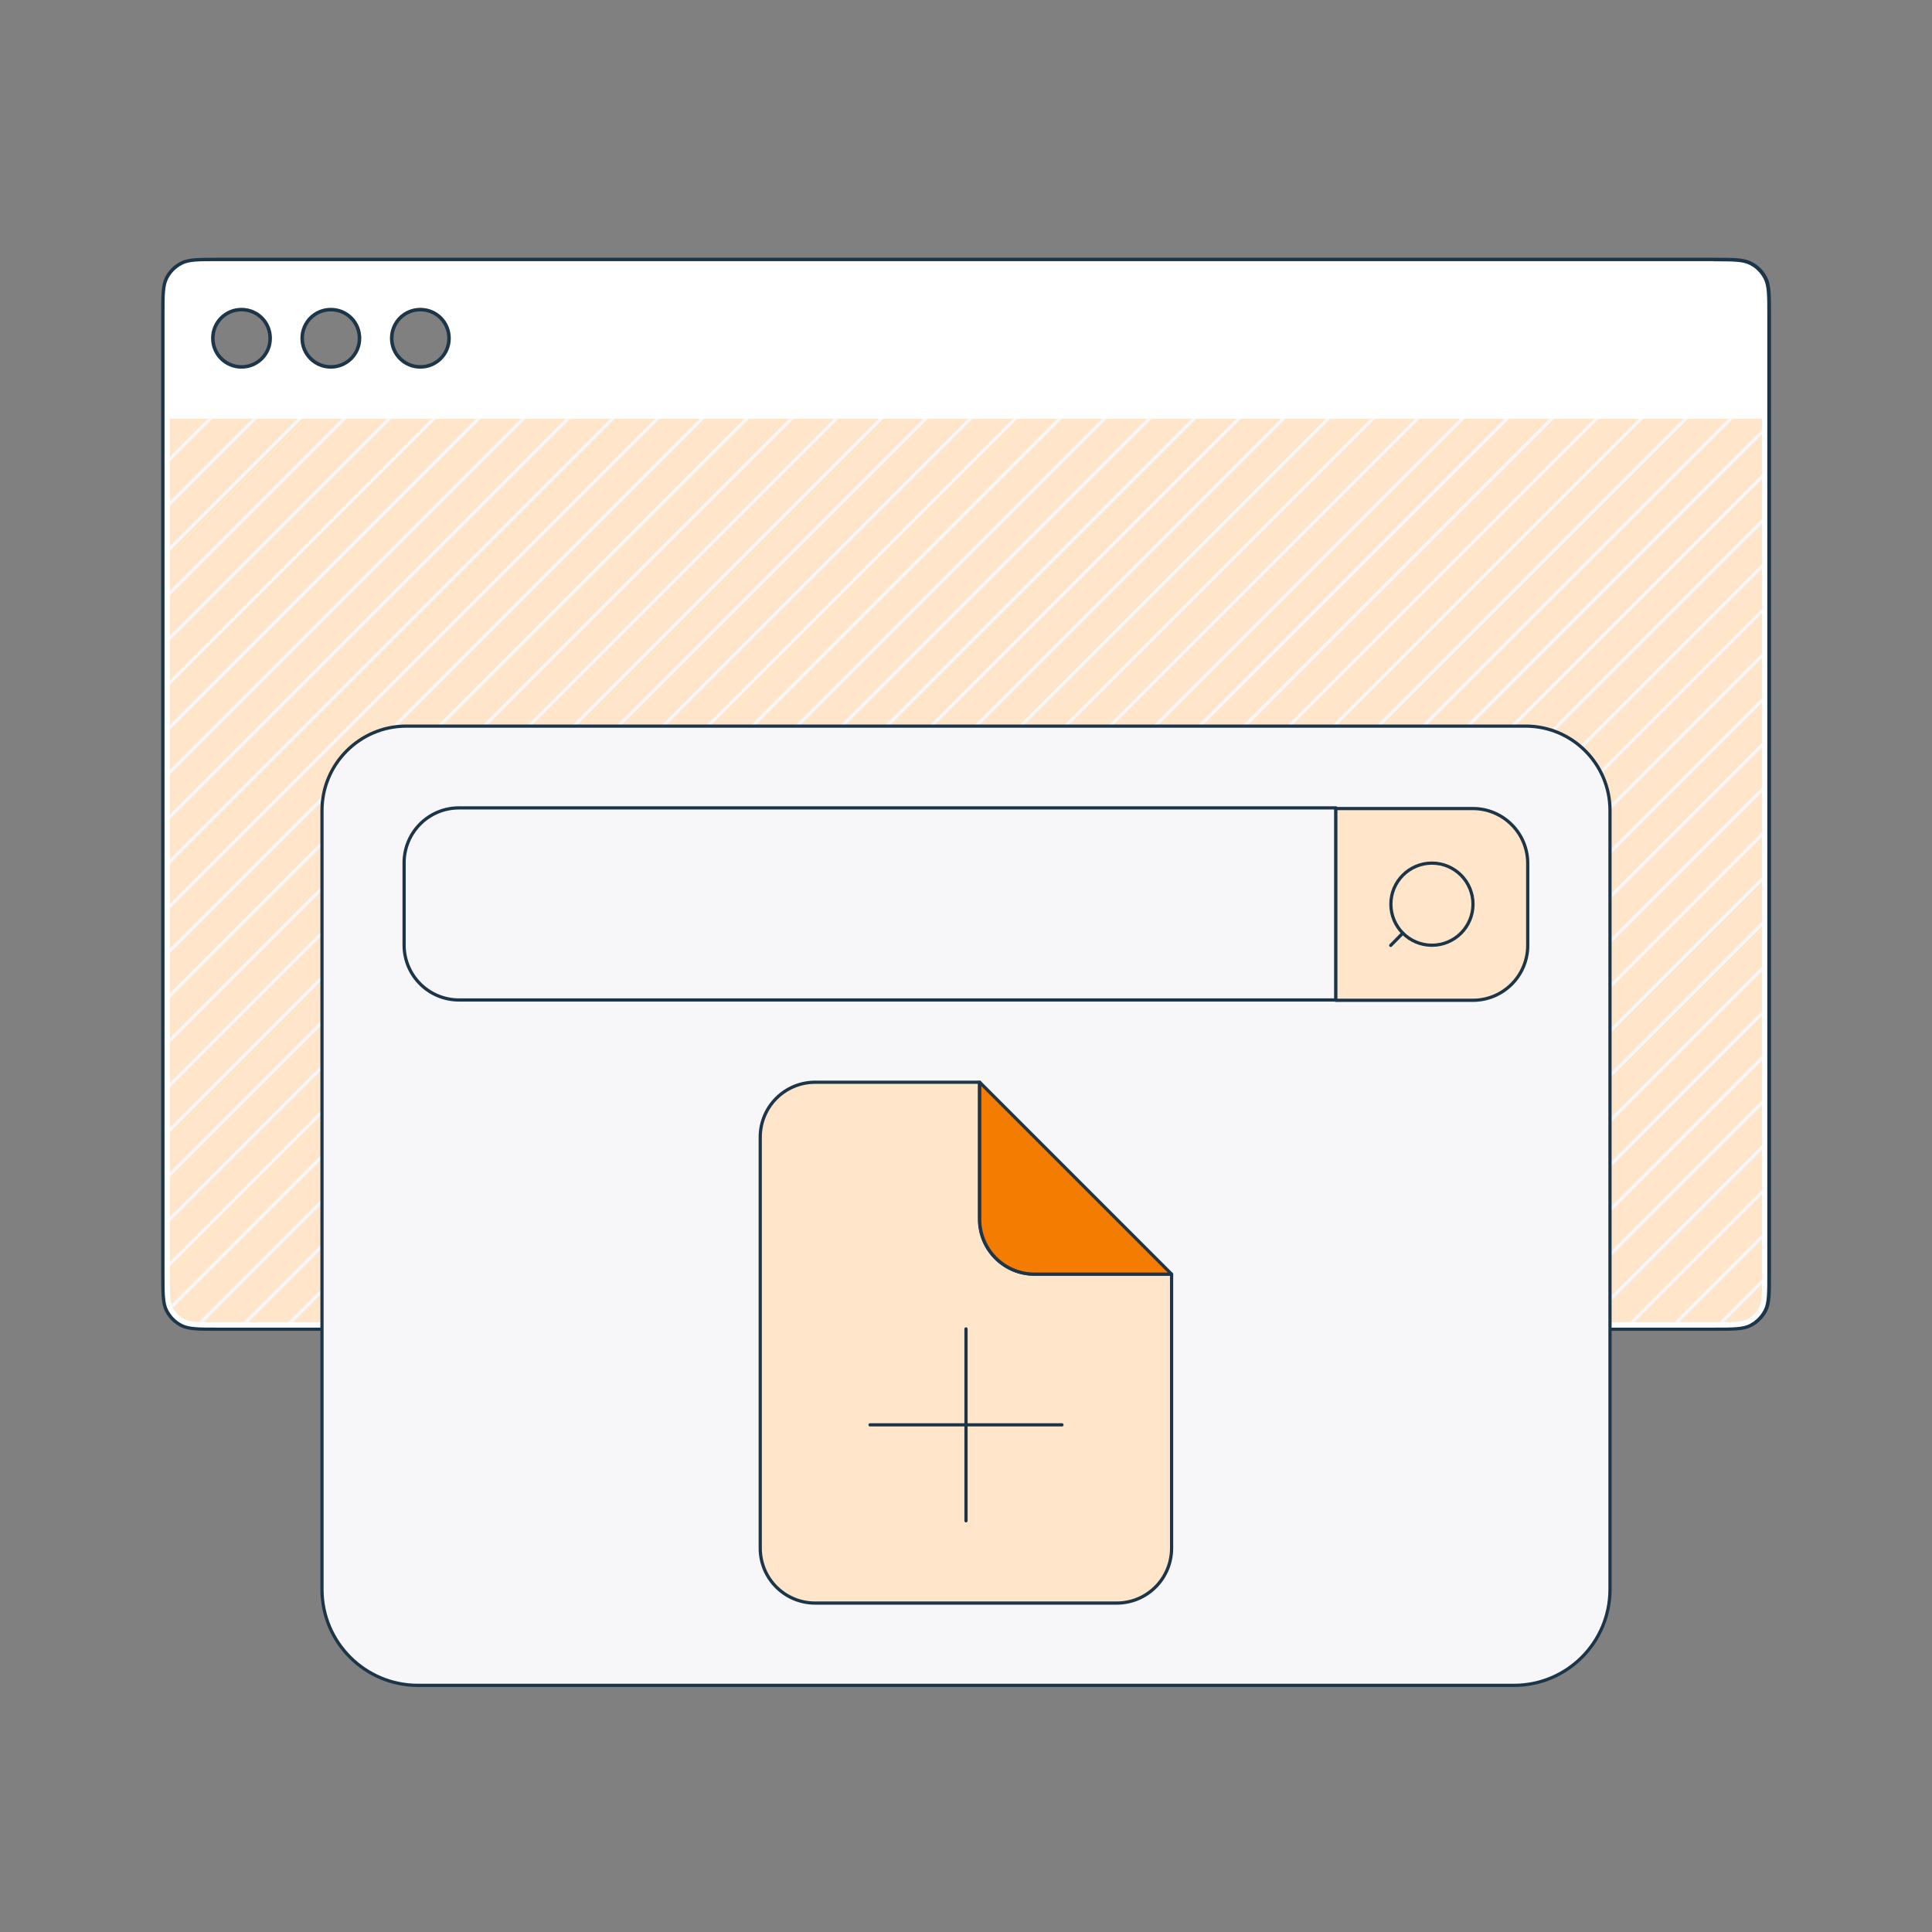
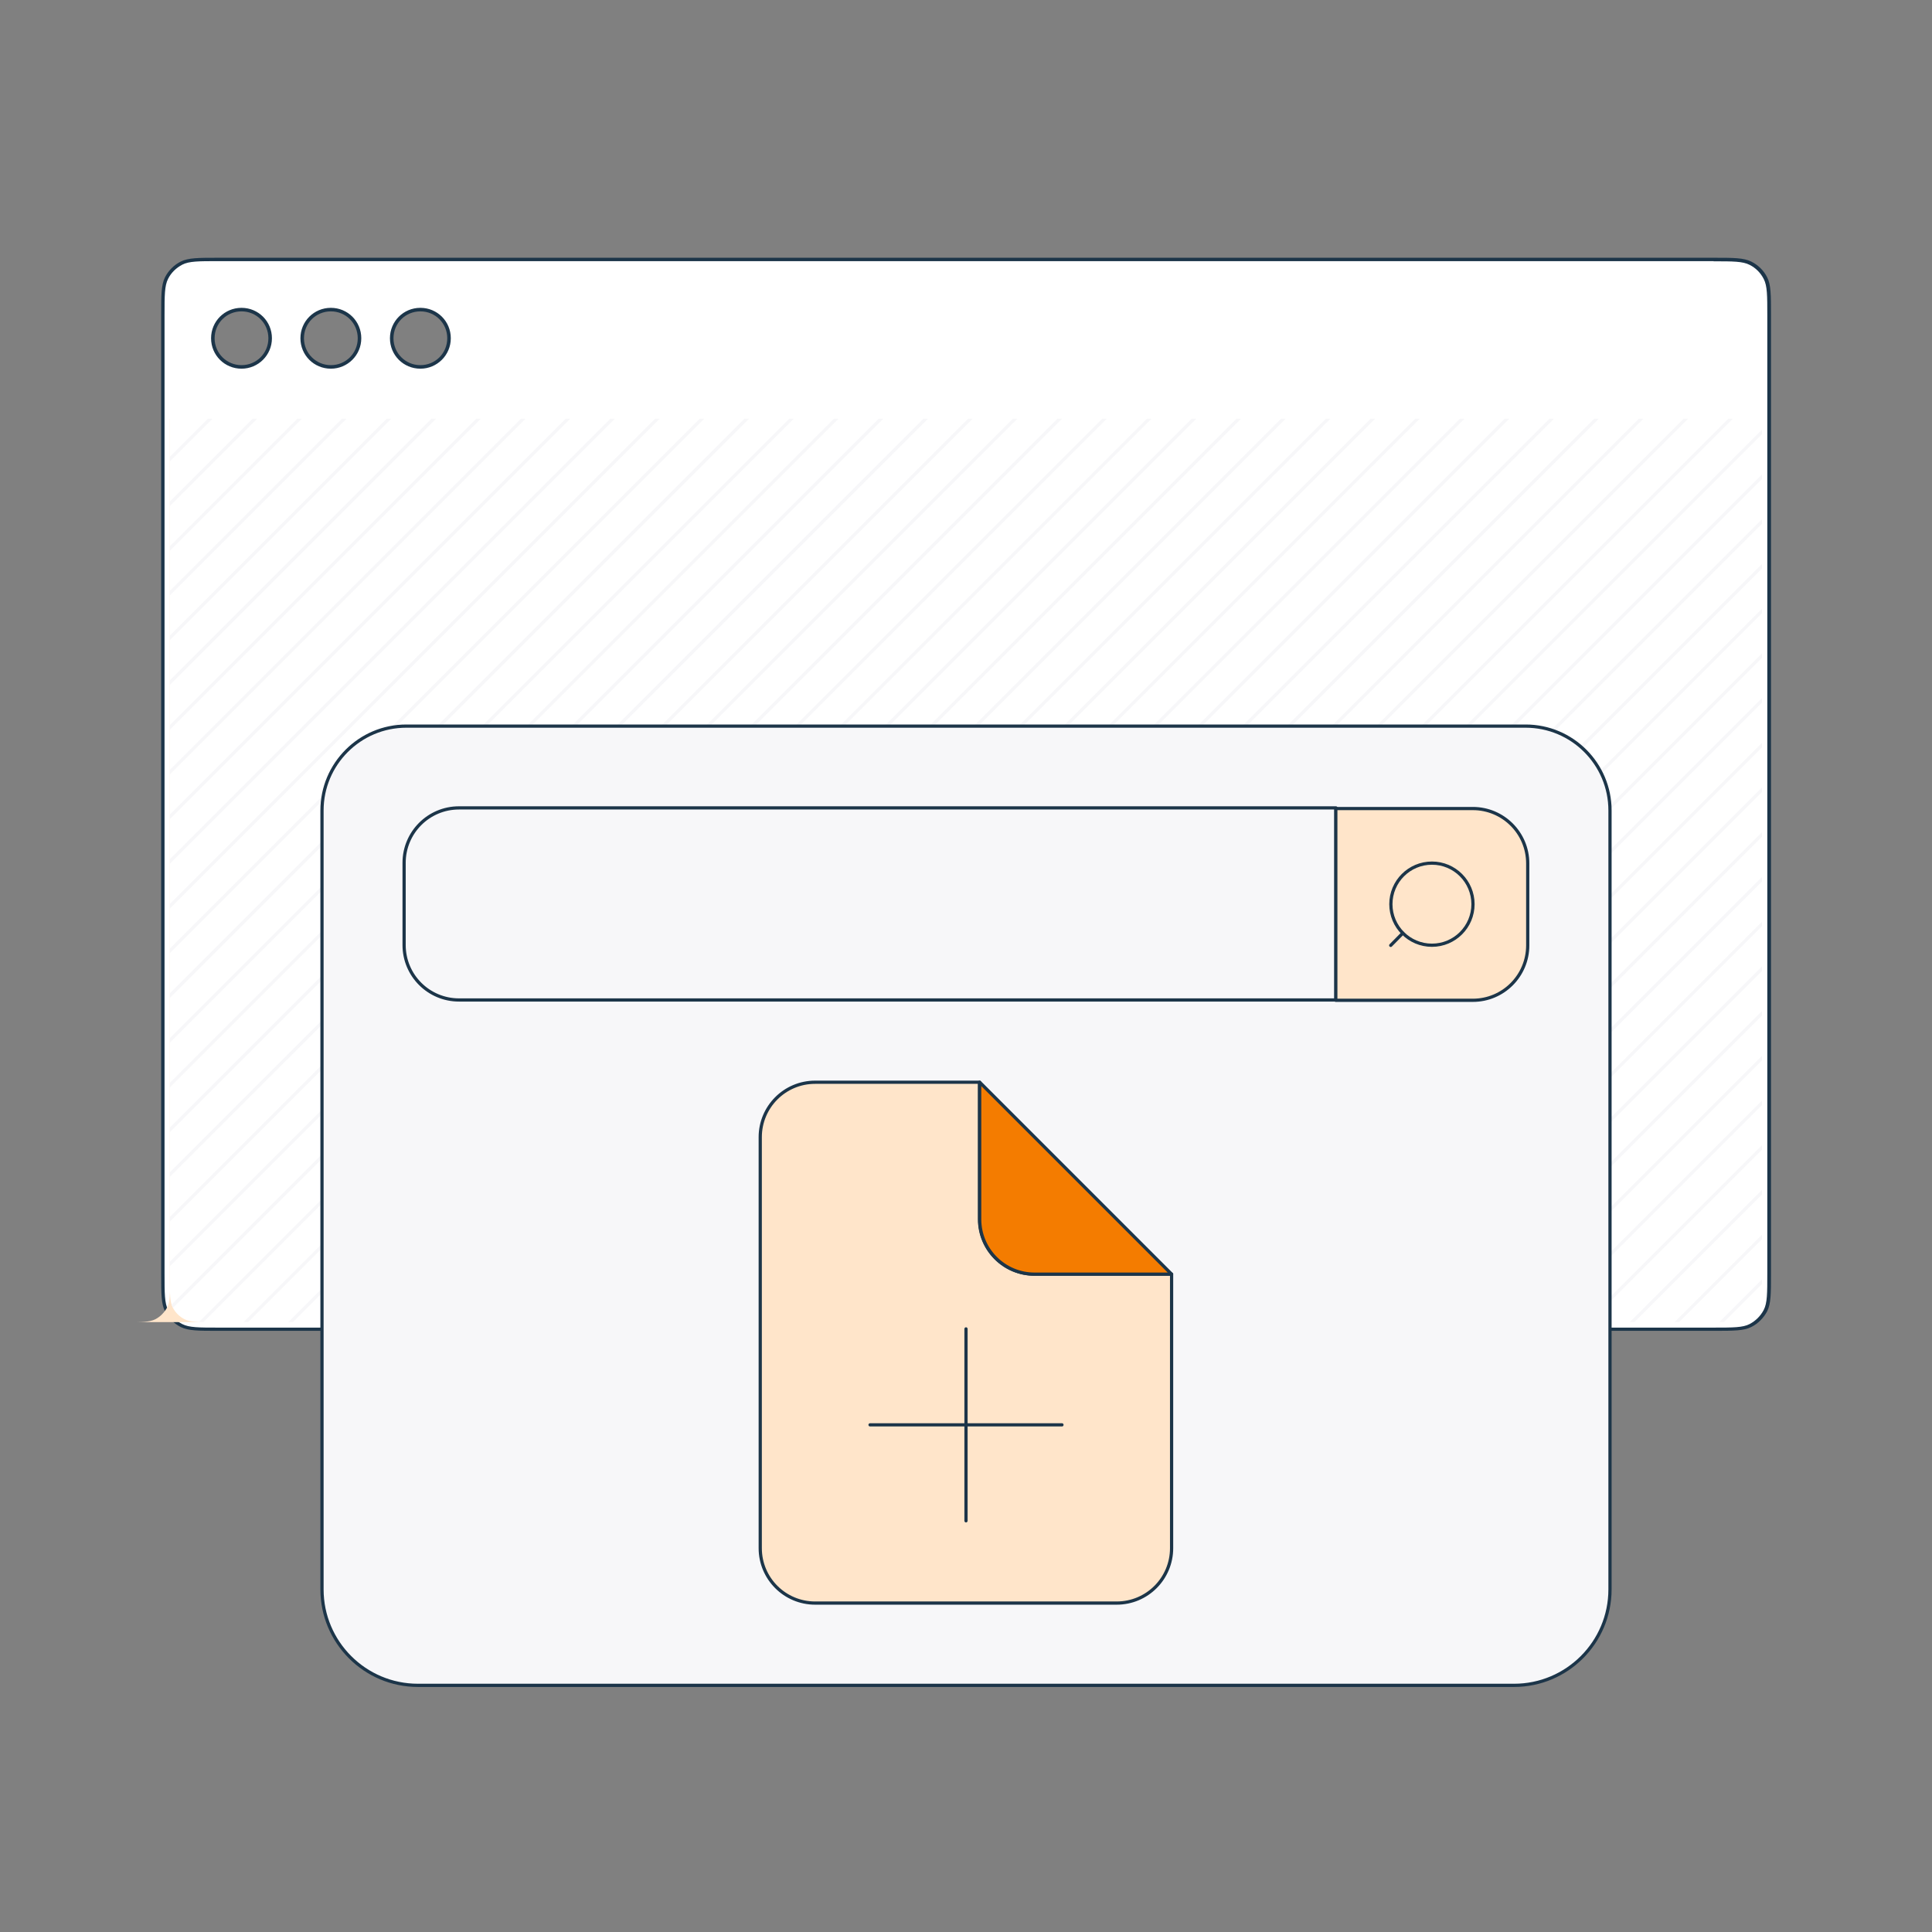
<svg xmlns="http://www.w3.org/2000/svg" id="Layer_1" version="1.1" viewBox="0 0 1200 1200" width="280" height="280">
  <rect x="0" y="0" width="1200" height="1200" fill="#808080" stroke="none" />
  <defs>
    <style>
      .st0 {
        stroke: #f7f7f9;
        stroke-miterlimit: 10;
      }

      .st0, .st1, .st2, .st3, .st4 {
        stroke-width: 2px;
      }

      .st0, .st2, .st5 {
        fill: none;
      }

      .st1 {
        fill: #f7f7f9;
      }

      .st1, .st2, .st3, .st4 {
        stroke: #1c3549;
        stroke-linecap: round;
        stroke-linejoin: round;
      }

      .st3, .st6 {
        fill: #ffe5ca;
      }

      .st7 {
        fill: #fff;
      }

      .st7, .st6 {
        fill-rule: evenodd;
      }

      .st8 {
        clip-path: url(#clippath-1);
      }

      .st9 {
        fill: #1c3549;
      }

      .st4 {
        fill: #f47c00;
      }

      .st10 {
        clip-path: url(#clippath);
      }
    </style>
    <clipPath id="clippath">
      <path class="st5" d="M105.6,260.1h988.8v534.4c0,9.3,0,14-1.8,17.6-1.7,3.1-4.2,5.7-7.3,7.3-3.6,1.8-8.2,1.8-17.6,1.8H132.2c-9.3,0-14,0-17.6-1.8-3.1-1.6-5.7-4.1-7.3-7.3-1.8-3.6-1.8-8.2-1.8-17.6V260.1Z" />
    </clipPath>
    <clipPath id="clippath-1">
      <rect class="st5" x="-455.5" y="-237.1" width="2110.9" height="1555.4" />
    </clipPath>
  </defs>
  <g>
    <path class="st7" d="M135.6,825.6c-12.2,0-18.4,0-22.9-2.3-4-2-7.2-5.2-9.2-9.2-2.3-4.6-2.3-10.7-2.3-22.9V195.6c0-12.2,0-18.4,2.3-22.9,2-4,5.2-7.2,9.2-9.2,4.6-2.3,10.7-2.3,22.9-2.3h928.8c12.2,0,18.4,0,22.9,2.3,4,2,7.2,5.2,9.2,9.2,2.3,4.6,2.3,10.7,2.3,22.9v595.5c0,12.2,0,18.4-2.3,22.9-2,4-5.2,7.2-9.2,9.2-4.6,2.3-10.7,2.3-22.9,2.3H135.6ZM261.1,192.3c-9.8,0-17.8,8-17.8,17.8s8,17.8,17.8,17.8,17.8-8,17.8-17.8-8-17.8-17.8-17.8ZM205.5,192.3c-9.8,0-17.8,8-17.8,17.8s8,17.8,17.8,17.8,17.8-8,17.8-17.8-8-17.8-17.8-17.8ZM150,192.3c-9.8,0-17.8,8-17.8,17.8s8,17.8,17.8,17.8,17.8-8,17.8-17.8-8-17.8-17.8-17.8Z" />
    <path class="st9" d="M1064.3,162.3c12.1,0,18.1,0,22.4,2.2,3.8,1.9,6.8,4.9,8.8,8.8,2.2,4.3,2.2,10.3,2.2,22.4v595.5c0,12.1,0,18.1-2.2,22.4-2,3.8-5,6.8-8.8,8.8-4.2,2.2-10.3,2.2-22.4,2.2H135.6c-12.1,0-18.1,0-22.4-2.2-3.8-1.9-6.8-5-8.8-8.8-2.2-4.2-2.2-10.3-2.2-22.4V195.6c0-12.1,0-18.1,2.2-22.4,1.9-3.8,5-6.8,8.8-8.8,4.2-2.2,10.3-2.2,22.4-2.2h928.8M261.1,229c10.4,0,18.9-8.4,18.9-18.9s-8.4-18.9-18.9-18.9-18.9,8.4-18.9,18.9,8.4,18.9,18.9,18.9M205.5,229c10.4,0,18.9-8.4,18.9-18.9s-8.4-18.9-18.9-18.9-18.9,8.4-18.9,18.9,8.4,18.9,18.9,18.9M150,229c10.4,0,18.9-8.4,18.9-18.9s-8.4-18.9-18.9-18.9-18.9,8.4-18.9,18.9,8.4,18.9,18.9,18.9M1064.3,160.1H135.6c-12.4,0-18.7,0-23.4,2.4-4.2,2.1-7.6,5.6-9.7,9.7-2.4,4.8-2.4,11-2.4,23.4v595.5c0,12.4,0,18.7,2.4,23.4,2.1,4.2,5.6,7.6,9.7,9.7,4.8,2.4,11,2.4,23.4,2.4h928.8c12.4,0,18.7,0,23.4-2.4,4.2-2.1,7.6-5.6,9.8-9.7,2.4-4.8,2.4-11,2.4-23.4V195.6c0-12.4,0-18.7-2.4-23.4-2.1-4.2-5.6-7.6-9.8-9.7-4.8-2.4-11-2.4-23.4-2.4h0ZM261.1,226.8c-9.2,0-16.7-7.4-16.7-16.7s7.4-16.7,16.7-16.7,16.7,7.4,16.7,16.7-7.4,16.7-16.7,16.7h0ZM205.5,226.8c-9.2,0-16.7-7.4-16.7-16.7s7.4-16.7,16.7-16.7,16.7,7.4,16.7,16.7-7.4,16.7-16.7,16.7h0ZM150,226.8c-9.2,0-16.7-7.4-16.7-16.7s7.4-16.7,16.7-16.7,16.7,7.4,16.7,16.7-7.4,16.7-16.7,16.7h0Z" />
-     <path class="st6" d="M105.6,260.1h988.8v534.4c0,9.3,0,14-1.8,17.6-1.7,3.1-4.2,5.7-7.3,7.3-3.6,1.8-8.2,1.8-17.6,1.8H132.2c-9.3,0-14,0-17.6-1.8-3.1-1.6-5.7-4.1-7.3-7.3-1.8-3.6-1.8-8.2-1.8-17.6V260.1Z" />
+     <path class="st6" d="M105.6,260.1v534.4c0,9.3,0,14-1.8,17.6-1.7,3.1-4.2,5.7-7.3,7.3-3.6,1.8-8.2,1.8-17.6,1.8H132.2c-9.3,0-14,0-17.6-1.8-3.1-1.6-5.7-4.1-7.3-7.3-1.8-3.6-1.8-8.2-1.8-17.6V260.1Z" />
    <path class="st5" d="M105.6,260.1h988.8v534.4c0,9.3,0,14-1.8,17.6-1.7,3.1-4.2,5.7-7.3,7.3-3.6,1.8-8.2,1.8-17.6,1.8H132.2c-9.3,0-14,0-17.6-1.8-3.1-1.6-5.7-4.1-7.3-7.3-1.8-3.6-1.8-8.2-1.8-17.6V260.1Z" />
    <g class="st10">
      <g class="st8">
        <g>
          <line class="st0" x1="-1946.1" y1="1225.8" x2="1285.1" y2="-2005.4" />
          <line class="st0" x1="-1932.2" y1="1239.6" x2="1299" y2="-1991.6" />
          <line class="st0" x1="-1918.3" y1="1253.5" x2="1312.9" y2="-1977.7" />
          <line class="st0" x1="-1904.4" y1="1267.4" x2="1326.8" y2="-1963.8" />
-           <line class="st0" x1="-1890.6" y1="1281.3" x2="1340.6" y2="-1949.9" />
          <line class="st0" x1="-1876.7" y1="1295.2" x2="1354.5" y2="-1936" />
          <line class="st0" x1="-1862.8" y1="1309.1" x2="1368.4" y2="-1922.1" />
          <line class="st0" x1="-1848.9" y1="1323" x2="1382.3" y2="-1908.2" />
          <line class="st0" x1="-1835" y1="1336.9" x2="1396.2" y2="-1894.3" />
          <line class="st0" x1="-1821.1" y1="1350.7" x2="1410.1" y2="-1880.5" />
          <line class="st0" x1="-1807.2" y1="1364.6" x2="1424" y2="-1866.6" />
          <line class="st0" x1="-1793.3" y1="1378.5" x2="1437.9" y2="-1852.7" />
          <line class="st0" x1="-1779.5" y1="1392.4" x2="1451.7" y2="-1838.8" />
          <line class="st0" x1="-1765.6" y1="1406.3" x2="1465.6" y2="-1824.9" />
-           <line class="st0" x1="-1751.7" y1="1420.2" x2="1479.5" y2="-1811" />
          <line class="st0" x1="-1737.8" y1="1434.1" x2="1493.4" y2="-1797.1" />
          <line class="st0" x1="-1723.9" y1="1448" x2="1507.3" y2="-1783.2" />
          <line class="st0" x1="-1710" y1="1461.8" x2="1521.2" y2="-1769.4" />
          <line class="st0" x1="-1696.1" y1="1475.7" x2="1535.1" y2="-1755.5" />
          <line class="st0" x1="-1682.2" y1="1489.6" x2="1549" y2="-1741.6" />
          <line class="st0" x1="-1668.4" y1="1503.5" x2="1562.8" y2="-1727.7" />
          <line class="st0" x1="-1654.5" y1="1517.4" x2="1576.7" y2="-1713.8" />
          <line class="st0" x1="-1640.6" y1="1531.3" x2="1590.6" y2="-1699.9" />
          <line class="st0" x1="-1626.7" y1="1545.2" x2="1604.5" y2="-1686" />
          <line class="st0" x1="-1612.8" y1="1559.1" x2="1618.4" y2="-1672.1" />
          <line class="st0" x1="-1598.9" y1="1572.9" x2="1632.3" y2="-1658.3" />
          <line class="st0" x1="-1585" y1="1586.8" x2="1646.2" y2="-1644.4" />
          <line class="st0" x1="-1571.1" y1="1600.7" x2="1660" y2="-1630.5" />
          <line class="st0" x1="-1557.3" y1="1614.6" x2="1673.9" y2="-1616.6" />
          <line class="st0" x1="-1543.4" y1="1628.5" x2="1687.8" y2="-1602.7" />
          <line class="st0" x1="-1529.5" y1="1642.4" x2="1701.7" y2="-1588.8" />
          <line class="st0" x1="-1515.6" y1="1656.3" x2="1715.6" y2="-1574.9" />
          <line class="st0" x1="-1501.7" y1="1670.2" x2="1729.5" y2="-1561" />
          <line class="st0" x1="-1487.8" y1="1684" x2="1743.4" y2="-1547.2" />
          <line class="st0" x1="-1473.9" y1="1697.9" x2="1757.3" y2="-1533.3" />
          <line class="st0" x1="-1460" y1="1711.8" x2="1771.1" y2="-1519.4" />
          <line class="st0" x1="-1446.2" y1="1725.7" x2="1785" y2="-1505.5" />
          <line class="st0" x1="-1432.3" y1="1739.6" x2="1798.9" y2="-1491.6" />
-           <line class="st0" x1="-1418.4" y1="1753.5" x2="1812.8" y2="-1477.7" />
          <line class="st0" x1="-1404.5" y1="1767.4" x2="1826.7" y2="-1463.8" />
          <line class="st0" x1="-1390.6" y1="1781.2" x2="1840.6" y2="-1449.9" />
          <line class="st0" x1="-1376.7" y1="1795.1" x2="1854.5" y2="-1436.1" />
          <line class="st0" x1="-1362.8" y1="1809" x2="1868.4" y2="-1422.2" />
          <line class="st0" x1="-1349" y1="1822.9" x2="1882.2" y2="-1408.3" />
          <line class="st0" x1="-1335.1" y1="1836.8" x2="1896.1" y2="-1394.4" />
          <line class="st0" x1="-1321.2" y1="1850.7" x2="1910" y2="-1380.5" />
          <line class="st0" x1="-1307.3" y1="1864.6" x2="1923.9" y2="-1366.6" />
          <line class="st0" x1="-1293.4" y1="1878.5" x2="1937.8" y2="-1352.7" />
          <line class="st0" x1="-1279.5" y1="1892.3" x2="1951.7" y2="-1338.8" />
          <line class="st0" x1="-1265.6" y1="1906.2" x2="1965.6" y2="-1325" />
          <line class="st0" x1="-1251.7" y1="1920.1" x2="1979.5" y2="-1311.1" />
          <line class="st0" x1="-1237.9" y1="1934" x2="1993.3" y2="-1297.2" />
          <line class="st0" x1="-1224" y1="1947.9" x2="2007.2" y2="-1283.3" />
          <line class="st0" x1="-1210.1" y1="1961.8" x2="2021.1" y2="-1269.4" />
          <line class="st0" x1="-1196.2" y1="1975.7" x2="2035" y2="-1255.5" />
          <line class="st0" x1="-1182.3" y1="1989.6" x2="2048.9" y2="-1241.6" />
          <line class="st0" x1="-1168.4" y1="2003.4" x2="2062.8" y2="-1227.7" />
          <line class="st0" x1="-1154.5" y1="2017.3" x2="2076.7" y2="-1213.9" />
          <line class="st0" x1="-1140.6" y1="2031.2" x2="2090.6" y2="-1200" />
          <line class="st0" x1="-1126.8" y1="2045.1" x2="2104.4" y2="-1186.1" />
          <line class="st0" x1="-1112.9" y1="2059" x2="2118.3" y2="-1172.2" />
          <line class="st0" x1="-1099" y1="2072.9" x2="2132.2" y2="-1158.3" />
          <line class="st0" x1="-1085.1" y1="2086.8" x2="2146.1" y2="-1144.4" />
          <line class="st0" x1="-1071.2" y1="2100.7" x2="2160" y2="-1130.5" />
          <line class="st0" x1="-1057.3" y1="2114.5" x2="2173.9" y2="-1116.7" />
          <line class="st0" x1="-1043.4" y1="2128.4" x2="2187.8" y2="-1102.8" />
          <line class="st0" x1="-1029.5" y1="2142.3" x2="2201.7" y2="-1088.9" />
          <line class="st0" x1="-1015.7" y1="2156.2" x2="2215.5" y2="-1075" />
          <line class="st0" x1="-1001.8" y1="2170.1" x2="2229.4" y2="-1061.1" />
          <line class="st0" x1="-987.9" y1="2184" x2="2243.3" y2="-1047.2" />
          <line class="st0" x1="-974" y1="2197.9" x2="2257.2" y2="-1033.3" />
          <line class="st0" x1="-960.1" y1="2211.8" x2="2271.1" y2="-1019.4" />
          <line class="st0" x1="-946.2" y1="2225.6" x2="2285" y2="-1005.6" />
          <line class="st0" x1="-932.3" y1="2239.5" x2="2298.9" y2="-991.7" />
          <line class="st0" x1="-918.4" y1="2253.4" x2="2312.8" y2="-977.8" />
          <line class="st0" x1="-904.6" y1="2267.3" x2="2326.6" y2="-963.9" />
          <line class="st0" x1="-890.7" y1="2281.2" x2="2340.5" y2="-950" />
          <line class="st0" x1="-876.8" y1="2295.1" x2="2354.4" y2="-936.1" />
          <line class="st0" x1="-862.9" y1="2309" x2="2368.3" y2="-922.2" />
          <line class="st0" x1="-849" y1="2322.9" x2="2382.2" y2="-908.3" />
          <line class="st0" x1="-835.1" y1="2336.7" x2="2396.1" y2="-894.5" />
          <line class="st0" x1="-821.2" y1="2350.6" x2="2410" y2="-880.6" />
          <line class="st0" x1="-807.3" y1="2364.5" x2="2423.9" y2="-866.7" />
          <line class="st0" x1="-793.5" y1="2378.4" x2="2437.7" y2="-852.8" />
          <line class="st0" x1="-779.6" y1="2392.3" x2="2451.6" y2="-838.9" />
          <line class="st0" x1="-765.7" y1="2406.2" x2="2465.5" y2="-825" />
          <line class="st0" x1="-751.8" y1="2420.1" x2="2479.4" y2="-811.1" />
          <line class="st0" x1="-737.9" y1="2434" x2="2493.3" y2="-797.2" />
          <line class="st0" x1="-724" y1="2447.8" x2="2507.2" y2="-783.4" />
          <line class="st0" x1="-710.1" y1="2461.7" x2="2521.1" y2="-769.5" />
          <line class="st0" x1="-696.2" y1="2475.6" x2="2535" y2="-755.6" />
          <line class="st0" x1="-682.4" y1="2489.5" x2="2548.8" y2="-741.7" />
          <line class="st0" x1="-668.5" y1="2503.4" x2="2562.7" y2="-727.8" />
          <line class="st0" x1="-654.6" y1="2517.3" x2="2576.6" y2="-713.9" />
          <line class="st0" x1="-640.7" y1="2531.2" x2="2590.5" y2="-700" />
          <line class="st0" x1="-626.8" y1="2545.1" x2="2604.4" y2="-686.1" />
          <line class="st0" x1="-612.9" y1="2558.9" x2="2618.3" y2="-672.3" />
          <line class="st0" x1="-599" y1="2572.8" x2="2632.2" y2="-658.4" />
          <line class="st0" x1="-585.1" y1="2586.7" x2="2646.1" y2="-644.5" />
          <line class="st0" x1="-571.3" y1="2600.6" x2="2659.9" y2="-630.6" />
          <line class="st0" x1="-557.4" y1="2614.5" x2="2673.8" y2="-616.7" />
          <line class="st0" x1="-543.5" y1="2628.4" x2="2687.7" y2="-602.8" />
          <line class="st0" x1="-529.6" y1="2642.3" x2="2701.6" y2="-588.9" />
          <line class="st0" x1="-515.7" y1="2656.2" x2="2715.5" y2="-575" />
          <line class="st0" x1="-501.8" y1="2670" x2="2729.4" y2="-561.2" />
          <line class="st0" x1="-487.9" y1="2683.9" x2="2743.3" y2="-547.3" />
          <line class="st0" x1="-474" y1="2697.8" x2="2757.1" y2="-533.4" />
          <line class="st0" x1="-460.2" y1="2711.7" x2="2771" y2="-519.5" />
          <line class="st0" x1="-446.3" y1="2725.6" x2="2784.9" y2="-505.6" />
          <line class="st0" x1="-432.4" y1="2739.5" x2="2798.8" y2="-491.7" />
          <line class="st0" x1="-418.5" y1="2753.4" x2="2812.7" y2="-477.8" />
          <line class="st0" x1="-404.6" y1="2767.3" x2="2826.6" y2="-463.9" />
          <line class="st0" x1="-390.7" y1="2781.1" x2="2840.5" y2="-450.1" />
          <line class="st0" x1="-376.8" y1="2795" x2="2854.4" y2="-436.2" />
          <line class="st0" x1="-362.9" y1="2808.9" x2="2868.2" y2="-422.3" />
          <line class="st0" x1="-349.1" y1="2822.8" x2="2882.1" y2="-408.4" />
          <line class="st0" x1="-335.2" y1="2836.7" x2="2896" y2="-394.5" />
          <line class="st0" x1="-321.3" y1="2850.6" x2="2909.9" y2="-380.6" />
          <line class="st0" x1="-307.4" y1="2864.5" x2="2923.8" y2="-366.7" />
          <line class="st0" x1="-293.5" y1="2878.4" x2="2937.7" y2="-352.8" />
          <line class="st0" x1="-279.6" y1="2892.2" x2="2951.6" y2="-339" />
          <line class="st0" x1="-265.7" y1="2906.1" x2="2965.5" y2="-325.1" />
          <line class="st0" x1="-251.8" y1="2920" x2="2979.3" y2="-311.2" />
          <line class="st0" x1="-238" y1="2933.9" x2="2993.2" y2="-297.3" />
          <line class="st0" x1="-224.1" y1="2947.8" x2="3007.1" y2="-283.4" />
          <line class="st0" x1="-210.2" y1="2961.7" x2="3021" y2="-269.5" />
          <line class="st0" x1="-196.3" y1="2975.6" x2="3034.9" y2="-255.6" />
          <line class="st0" x1="-182.4" y1="2989.4" x2="3048.8" y2="-241.7" />
          <line class="st0" x1="-168.5" y1="3003.3" x2="3062.7" y2="-227.9" />
          <line class="st0" x1="-154.6" y1="3017.2" x2="3076.6" y2="-214" />
          <line class="st0" x1="-140.8" y1="3031.1" x2="3090.4" y2="-200.1" />
          <line class="st0" x1="-126.9" y1="3045" x2="3104.3" y2="-186.2" />
          <line class="st0" x1="-113" y1="3058.9" x2="3118.2" y2="-172.3" />
          <line class="st0" x1="-99.1" y1="3072.8" x2="3132.1" y2="-158.4" />
          <line class="st0" x1="-85.2" y1="3086.7" x2="3146" y2="-144.5" />
        </g>
      </g>
    </g>
  </g>
  <g>
    <path class="st1" d="M252.4,451h695.2c28.9,0,52.4,23.5,52.4,52.4v483.8c0,32.9-26.7,59.6-59.6,59.6H259.6c-32.9,0-59.6-26.7-59.6-59.6v-483.8c0-28.9,23.5-52.4,52.4-52.4Z" />
    <path class="st2" d="M829.8,502v119.1H285.1c-18.8,0-34.1-15.2-34.1-34.1v-51.1c0-18.8,15.2-34.1,34.1-34.1h544.7Z" />
    <path class="st3" d="M948.9,536.1v51.1c0,18.8-15.2,34.1-34.1,34.1h-85.1v-119.1h85.1c18.8,0,34.1,15.2,34.1,34.1h0Z" />
    <circle class="st2" cx="889.4" cy="561.6" r="25.5" />
    <line class="st2" x1="871.3" y1="579.6" x2="863.8" y2="587.2" />
    <path class="st3" d="M727.7,791.4v170.2c0,18.8-15.2,34.1-34.1,34.1h-187.3c-18.8,0-34.1-15.2-34.1-34.1v-255.3c0-18.8,15.2-34.1,34.1-34.1h102.1v85.1c0,18.8,15.2,34.1,34.1,34.1h85.1Z" />
    <path class="st4" d="M727.7,791.4h-85.1c-18.8,0-34.1-15.2-34.1-34.1v-85.1l119.1,119.1h0Z" />
    <g>
      <line class="st2" x1="600" y1="825.4" x2="600" y2="944.6" />
      <line class="st2" x1="540.4" y1="885" x2="659.6" y2="885" />
    </g>
  </g>
</svg>